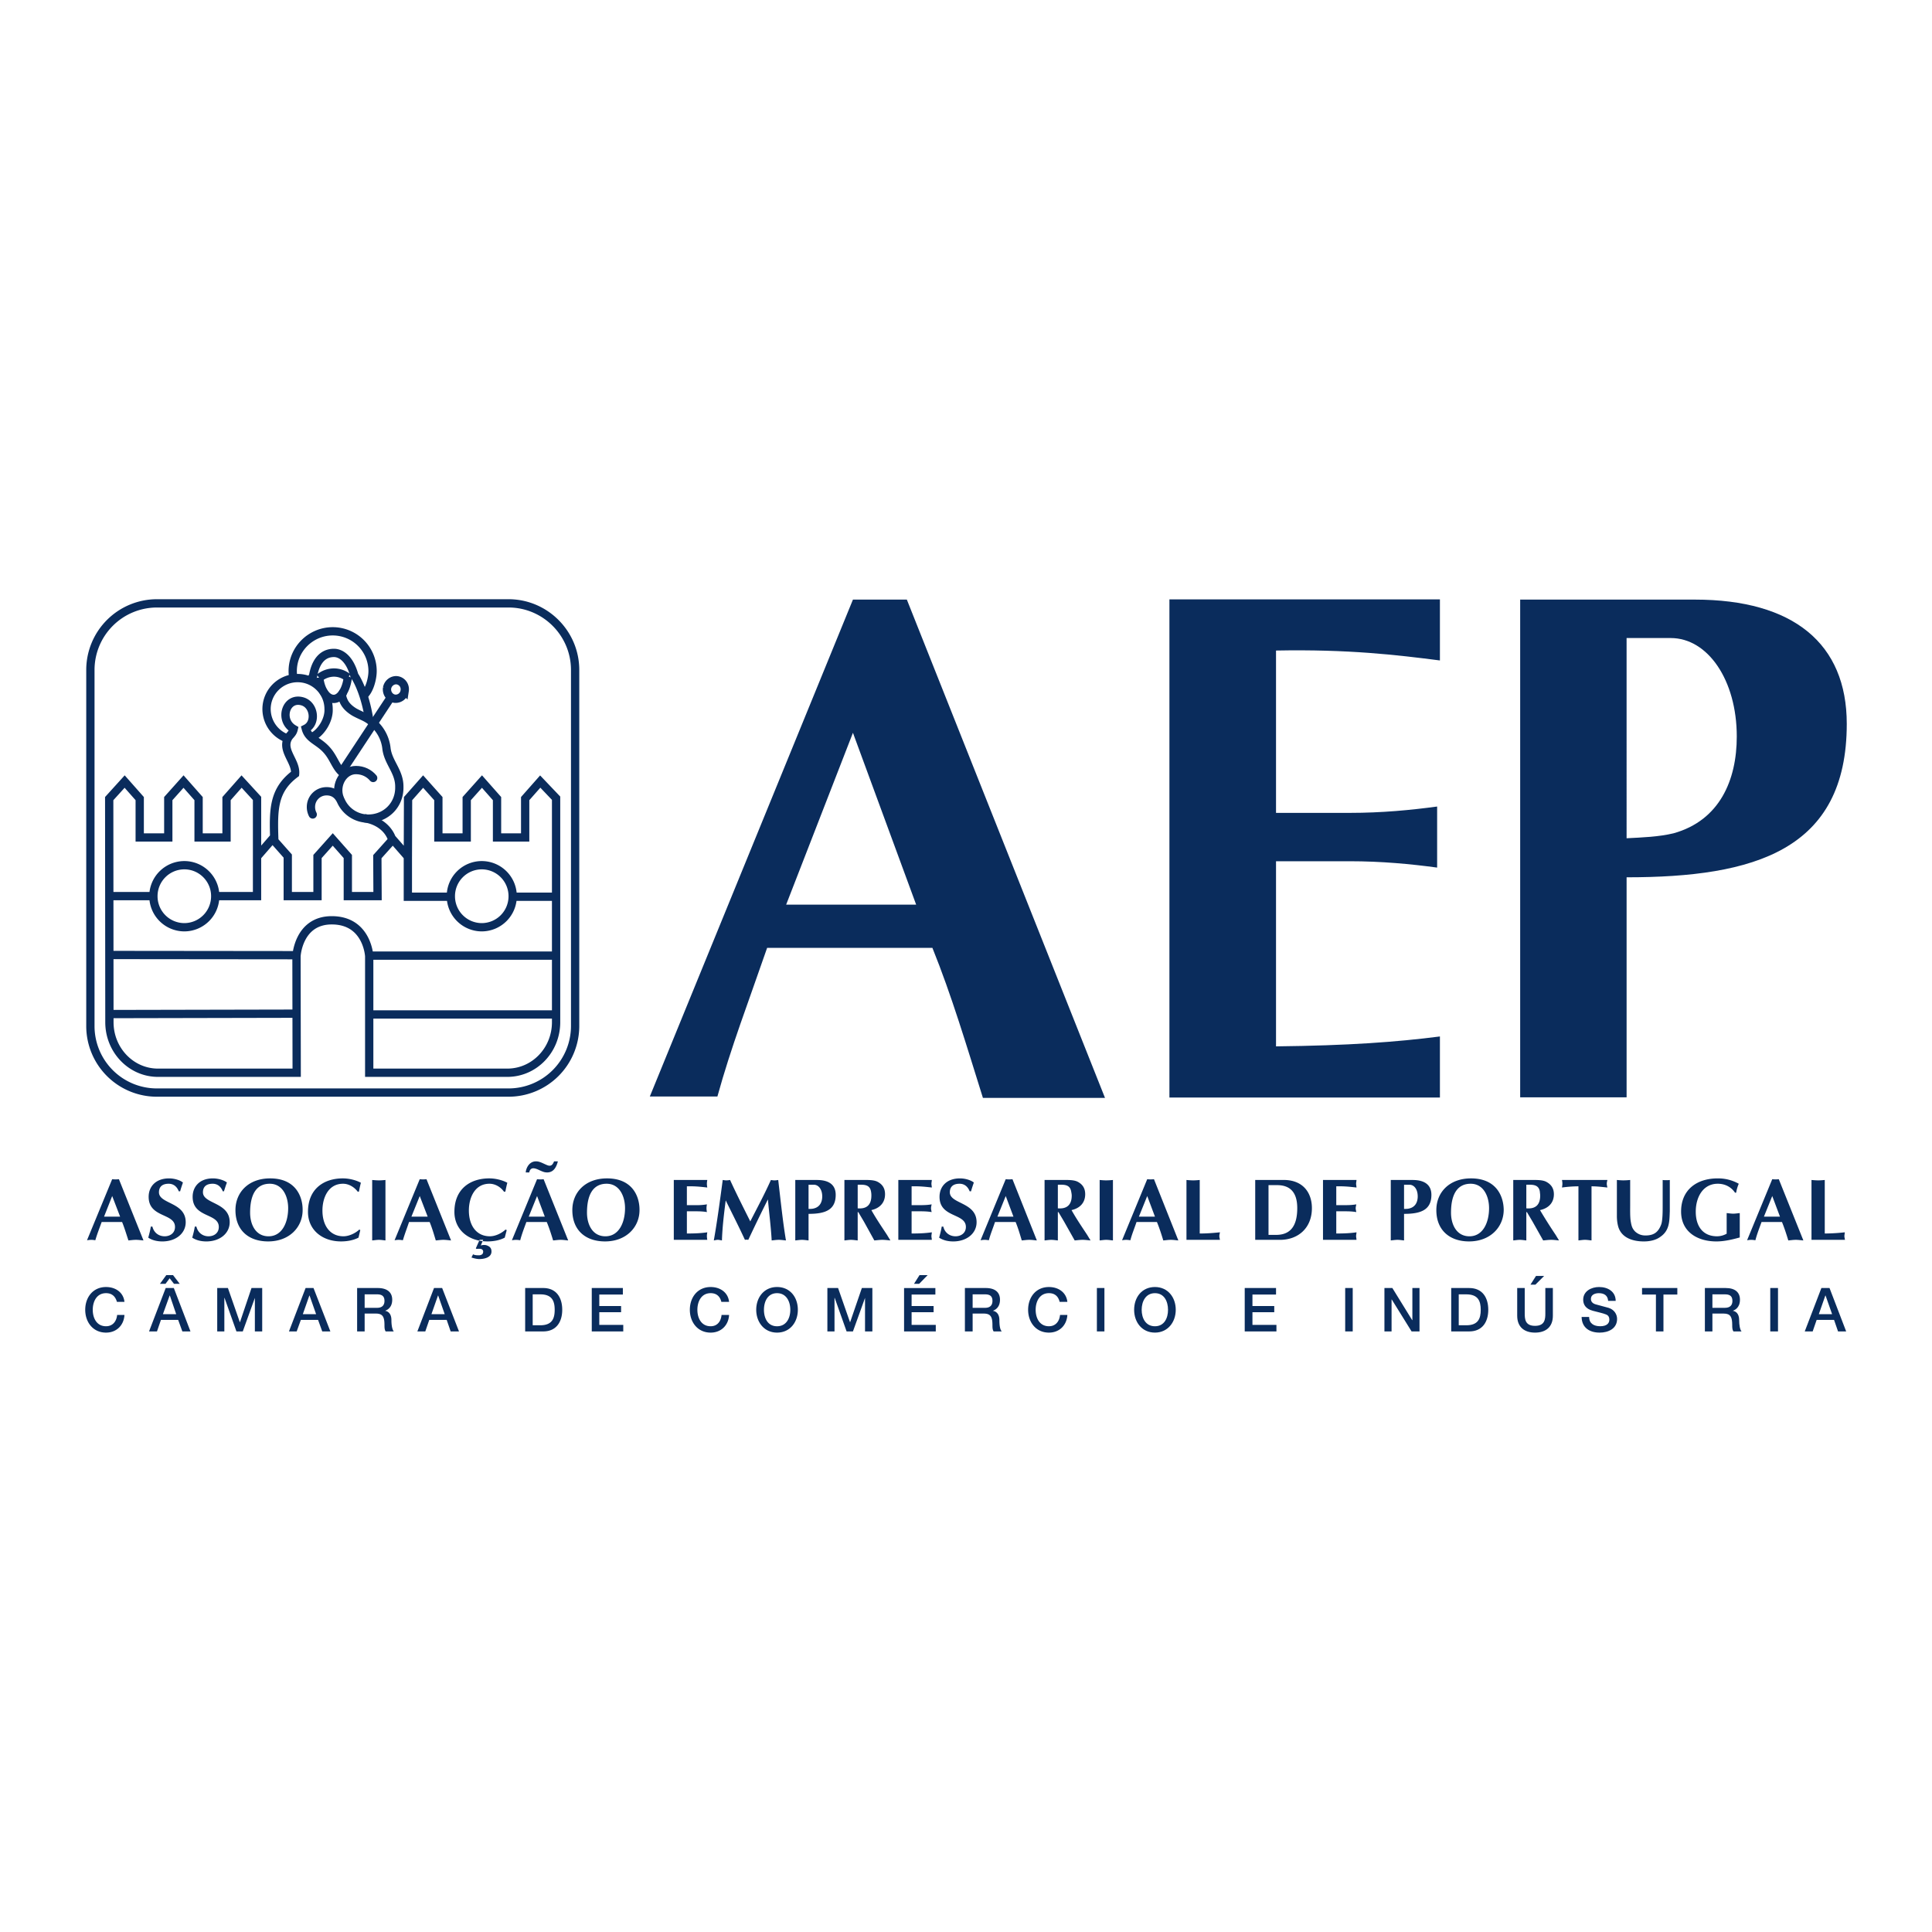
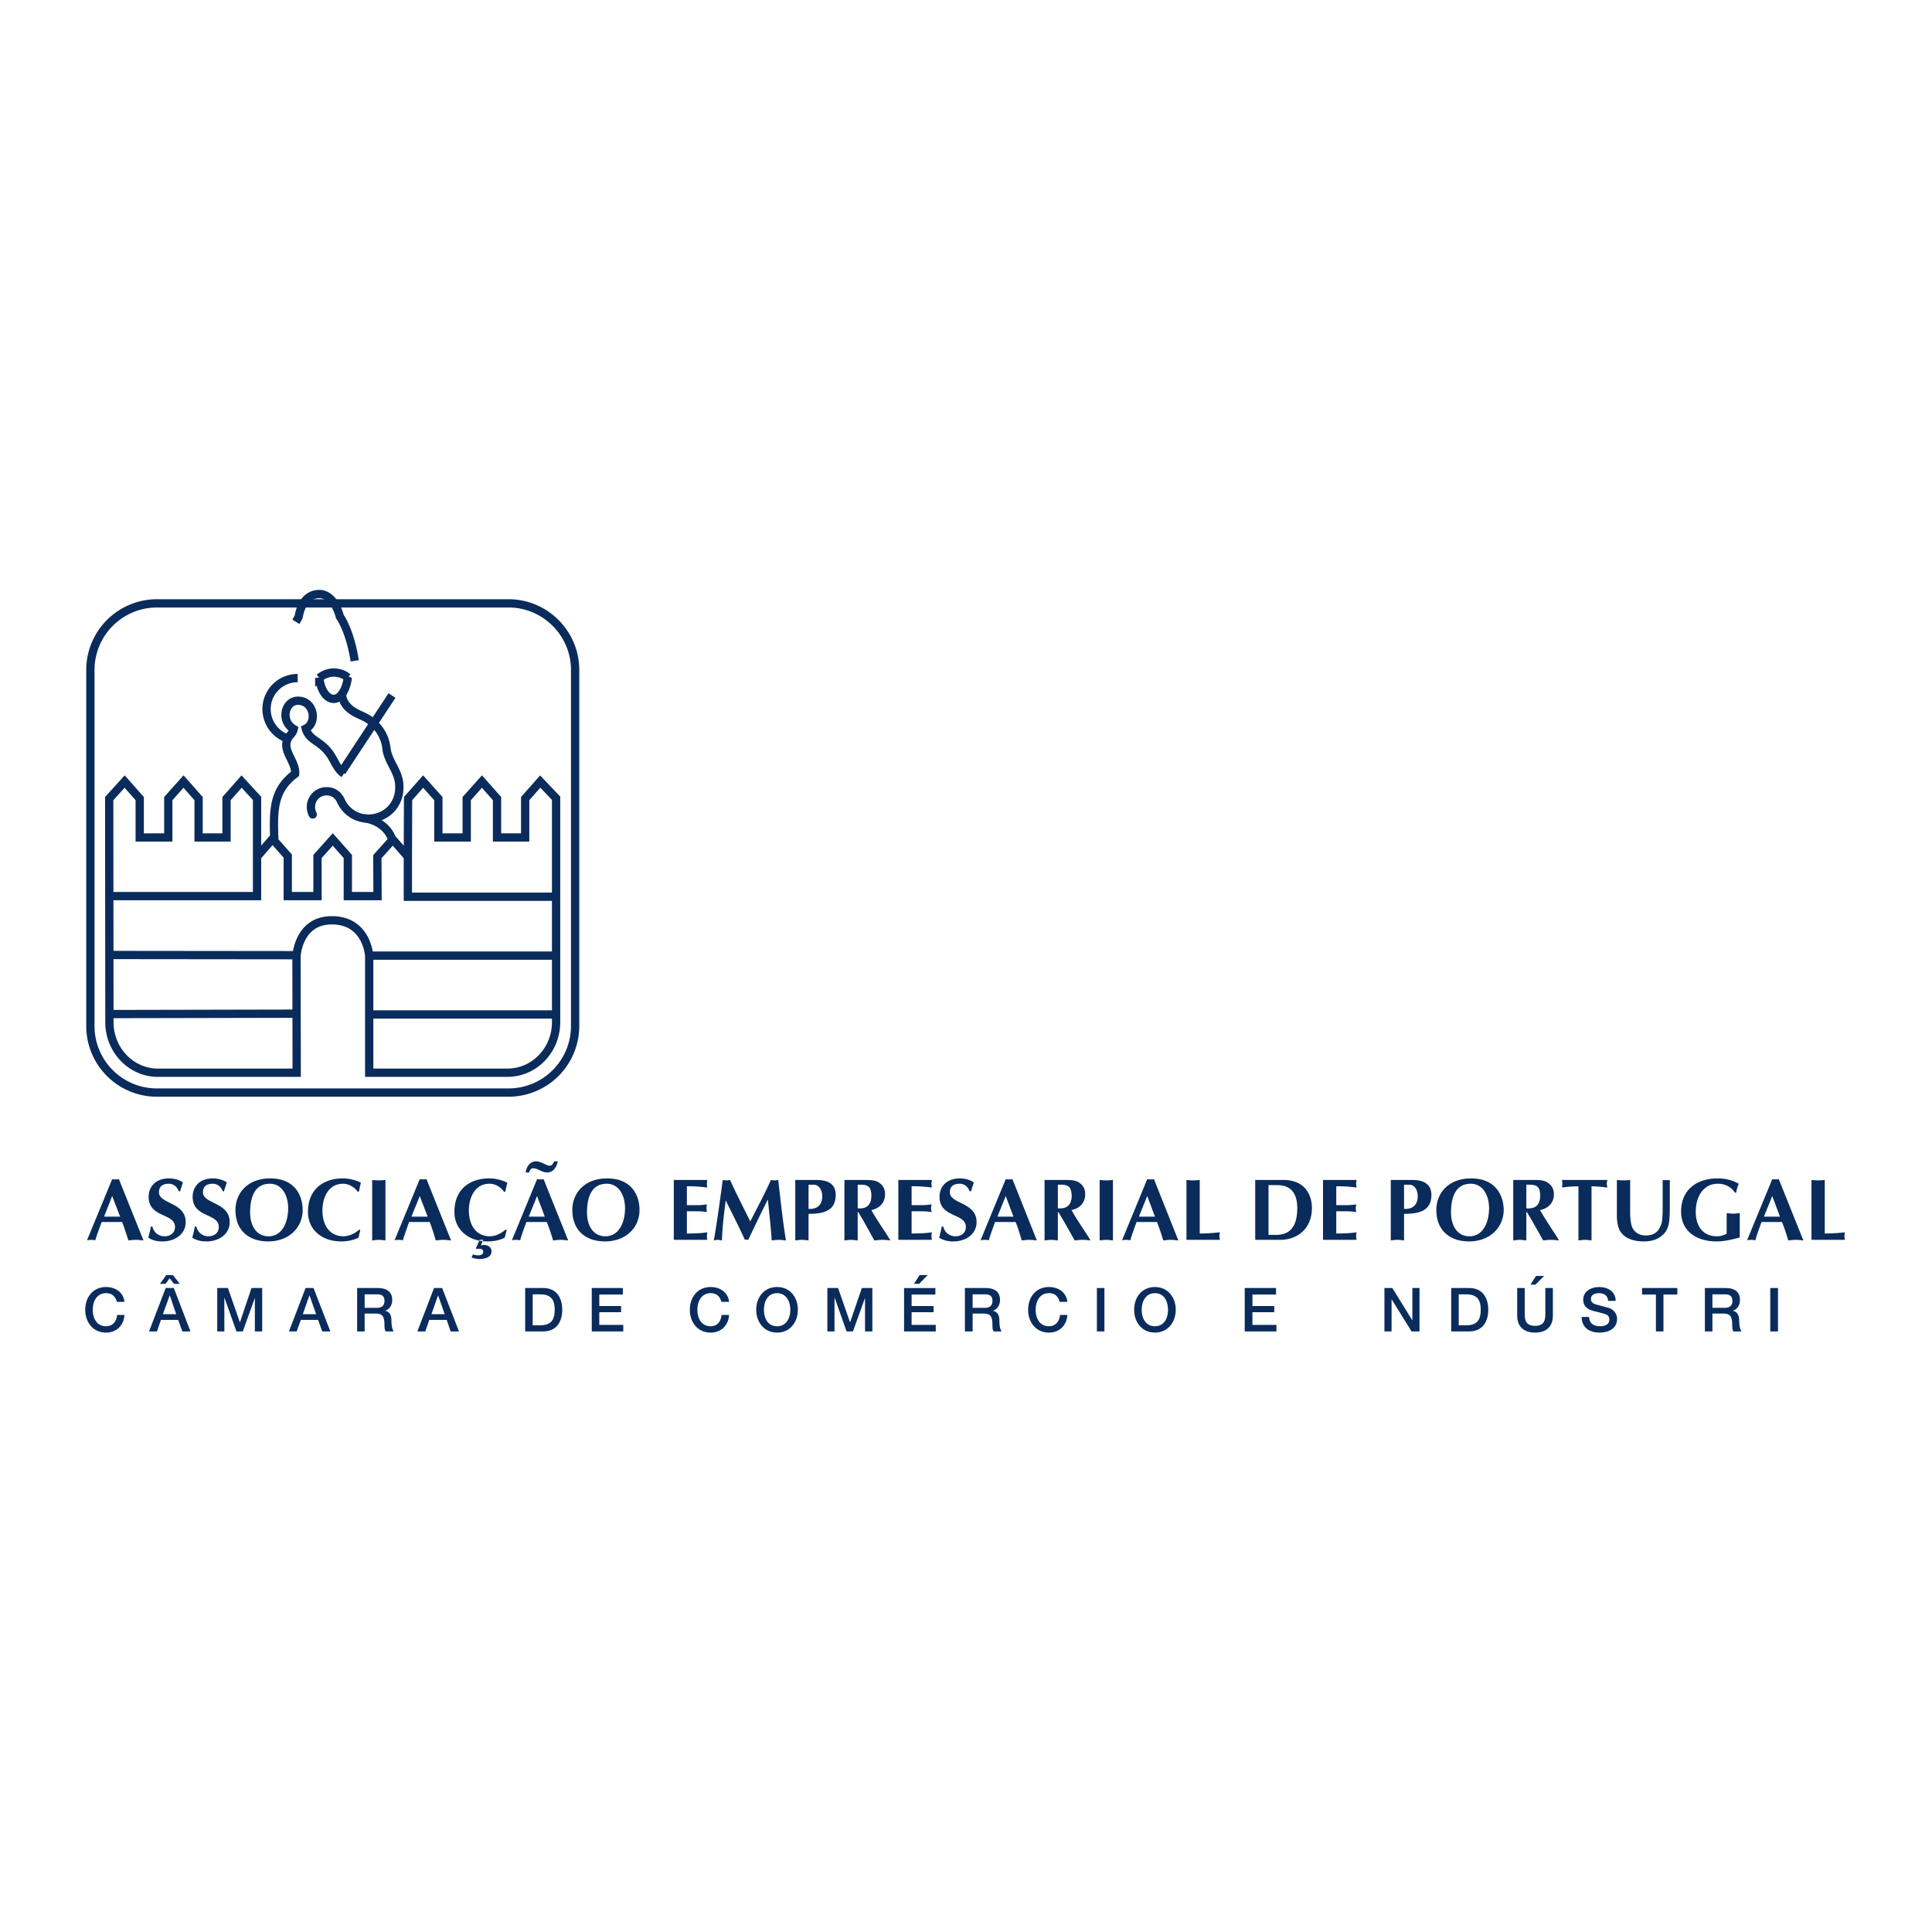
<svg xmlns="http://www.w3.org/2000/svg" width="2500" height="2500" viewBox="0 0 192.756 192.756">
  <path fill="#fff" d="M0 192.756h192.756V0H0v192.756z" />
  <path d="M15.661 60.197h35.074c3.658 0 6.645 2.987 6.645 6.645v35.518a6.646 6.646 0 0 1-6.645 6.646H15.661a6.634 6.634 0 0 1-6.643-6.646V66.842a6.646 6.646 0 0 1 6.643-6.645zm23.449 9.196l-5.022 7.614" fill="none" stroke="#0a2c5c" stroke-width=".827" stroke-miterlimit="2.613" />
-   <path d="M33.87 79.578c-.454-1.305.396-2.749 1.641-2.749.693 0 1.306.297 1.72.791" fill="none" stroke="#0a2c5c" stroke-width=".827" stroke-linecap="round" stroke-linejoin="round" stroke-miterlimit="2.613" />
  <path d="M25.645 85.471v3.936H10.876m29.816-3.936v3.995H55.48M29.877 95.3l-19.001-.02m25.703.06H55.48m-26.039 5.795l-18.565.039m25.861.039H55.48M36.362 81.635c1.265.197 2.353.929 2.748 2.076m-11.744.06c-.099-3.006-.099-4.925 2.076-6.566.118-1.305-1.522-2.433-.593-3.738.257-.296.375-.396.454-.732-1.502-.87-.791-3.282.91-2.748 1.166.375 1.364 2.175.296 2.709.277 1.048 1.266 1.206 2.076 2.116.772.85.93 1.839 1.721 2.373M29.6 107.027l-.02-11.628s.178-3.58 3.519-3.58c3.559 0 3.737 3.58 3.737 3.58v11.628h13.781c2.689 0 4.864-2.254 4.864-5.043V79.637l-1.582-1.661-1.503 1.701v3.876h-2.807v-3.876l-1.503-1.701-1.522 1.701v3.876h-2.828v-3.876l-1.521-1.701-1.503 1.701-.019 5.794-1.503-1.72-1.542 1.72.02 3.936h-2.966v-3.955l-1.503-1.701-1.522 1.701v3.955H28.71v-3.995l-1.522-1.72-1.543 1.779v-5.814l-1.542-1.681-1.502 1.701v3.876h-2.788v-3.876l-1.502-1.701-1.522 1.701v3.876H13.94v-3.876l-1.503-1.701-1.542 1.701.021 22.307c0 2.789 2.175 5.043 4.844 5.043H29.6zm5.101-39.433c-.139 1.186-.712 2.136-1.404 2.136-.712 0-1.305-.89-1.443-2.097a2.322 2.322 0 0 1 1.463-.534c.534 0 1.028.198 1.384.495z" fill="none" stroke="#0a2c5c" stroke-width=".827" stroke-miterlimit="2.613" />
  <path d="M31.201 81.259a1.63 1.63 0 0 1-.178-.751c0-.871.692-1.563 1.562-1.563.317 0 1.028.061 1.444.989a2.998 2.998 0 0 0 2.708 1.74c1.78 0 3.144-1.384 3.104-3.164.02-1.542-1.126-2.432-1.285-3.856a3.915 3.915 0 0 0-1.127-2.334c-.81-.791-1.146-.771-2.056-1.265-.534-.317-.93-.713-1.107-1.167-.138-.336-.178-.514-.059-.772" fill="none" stroke="#0a2c5c" stroke-width=".827" stroke-linecap="round" stroke-linejoin="round" stroke-miterlimit="2.613" />
-   <path d="M28.948 73.764a3.122 3.122 0 0 1-2.354-3.026 3.094 3.094 0 0 1 3.105-3.085c1.7 0 3.084 1.384 3.084 3.085.059 1.108-.771 2.393-1.641 2.789m-.178-5.617c.099-.158.178-.316.277-.494.217-1.266.85-2.275 2.076-2.275.751 0 1.601.653 2.036 2.255 0 0 .989 1.325 1.483 4.41" fill="none" stroke="#0a2c5c" stroke-width=".827" stroke-miterlimit="2.613" />
-   <path d="M44.981 89.407a3.088 3.088 0 0 1 3.084-3.085 3.089 3.089 0 0 1 3.085 3.085 3.093 3.093 0 0 1-3.085 3.105 3.093 3.093 0 0 1-3.084-3.105zM15.305 89.407a3.089 3.089 0 0 1 3.085-3.085c1.7 0 3.084 1.384 3.084 3.085a3.093 3.093 0 0 1-3.084 3.105 3.093 3.093 0 0 1-3.085-3.105z" fill-rule="evenodd" clip-rule="evenodd" fill="#fff" stroke="#0a2c5c" stroke-width=".827" stroke-miterlimit="2.613" />
-   <path d="M29.303 67.811a3.87 3.87 0 0 1-.099-.85c0-2.195 1.8-3.975 3.994-3.975a3.975 3.975 0 0 1 3.974 3.975c0 .751-.316 1.958-.889 2.413m2.333-.712c.079-.495.533-.851 1.008-.791.494.079.83.533.751 1.048a.91.91 0 0 1-1.008.791c-.475-.079-.811-.534-.751-1.048z" fill="none" stroke="#0a2c5c" stroke-width=".827" stroke-miterlimit="2.613" />
+   <path d="M28.948 73.764a3.122 3.122 0 0 1-2.354-3.026 3.094 3.094 0 0 1 3.105-3.085m-.178-5.617c.099-.158.178-.316.277-.494.217-1.266.85-2.275 2.076-2.275.751 0 1.601.653 2.036 2.255 0 0 .989 1.325 1.483 4.41" fill="none" stroke="#0a2c5c" stroke-width=".827" stroke-miterlimit="2.613" />
  <path d="M12.181 121.92c.237.574.415 1.186.633 1.838.237-.02.494-.059.751-.059s.495.039.75.059l-2.451-6.111c-.119.02-.218.02-.336.02-.119 0-.218 0-.336-.02l-2.511 6.092c.138-.02.296-.039.435-.039.138 0 .257.02.395.039.178-.613.395-1.166.633-1.818h2.037v-.001zm-1.799-.535l.811-2.057.791 2.057h-1.602zM17.974 118.854c.079-.297.178-.574.277-.871-.198-.178-.751-.414-1.384-.414-1.344 0-2.036.83-2.036 1.838 0 2.117 2.629 1.604 2.629 3.006 0 .613-.494.932-1.028.932-.613 0-1.087-.377-1.226-.969h-.158c-.059.375-.158.75-.257 1.105.415.277.929.377 1.404.377 1.364 0 2.333-.811 2.333-1.918 0-2.018-2.669-1.801-2.669-2.986 0-.494.276-.852.968-.852.495 0 .831.297 1.009.752h.138zM22.344 118.854c.099-.297.178-.574.296-.871-.197-.178-.771-.414-1.404-.414-1.323 0-2.016.83-2.016 1.838 0 2.117 2.61 1.604 2.61 3.006 0 .613-.476.932-1.028.932-.594 0-1.068-.377-1.207-.969h-.158c-.059.375-.158.75-.257 1.105.415.277.93.377 1.404.377 1.364 0 2.333-.811 2.333-1.918 0-2.018-2.669-1.801-2.669-2.986 0-.494.276-.852.969-.852.494 0 .83.297 1.008.752h.119zM30.193 120.693c0-1.365-.732-3.125-3.242-3.125-2.175 0-3.46 1.404-3.46 3.164 0 1.998 1.304 3.125 3.262 3.125 2.135 0 3.46-1.445 3.44-3.164zm-3.282-2.591c1.305 0 1.839 1.287 1.839 2.434 0 1.443-.613 2.809-1.958 2.809-1.324 0-1.838-1.227-1.838-2.355 0-1.978.731-2.888 1.957-2.888zM35.848 122.672c-.396.375-1.029.672-1.582.672-1.345 0-2.096-1.068-2.096-2.572 0-1.285.593-2.67 2.056-2.67.574 0 1.127.336 1.463.791h.119c.059-.295.119-.592.198-.889-.514-.277-1.206-.436-1.799-.436-1.898 0-3.48 1.047-3.48 3.342 0 1.801 1.423 2.947 3.302 2.947.573 0 1.206-.1 1.74-.377l.178-.75-.099-.058zM37.133 123.758c.237-.02.455-.059.672-.059.217 0 .435.039.652.059v-6.031c-.217.02-.435.039-.652.039-.217 0-.435-.02-.672-.039v6.031zM42.866 121.92c.238.574.416 1.186.613 1.838.257-.02.516-.059.752-.059.257 0 .514.039.771.059l-2.452-6.111c-.118.02-.217.02-.336.02s-.217 0-.336-.02l-2.511 6.092c.138-.02.277-.039.415-.039.138 0 .277.02.415.039.178-.613.396-1.166.613-1.818h2.056v-.001zm-1.819-.535l.831-2.057.791 2.057h-1.622zM47.038 125.459c.218.08.554.158.771.158.475 0 1.226-.139 1.226-.752 0-.316-.138-.514-.534-.633-.178-.039-.415-.02-.534.039l.238-.572h-.356l-.376.85.079.061c.099-.02.198-.02.297-.02.296 0 .435.197.316.473-.059.119-.237.178-.356.178-.217 0-.415 0-.613-.098l-.158.316zm3.4-2.787c-.395.375-1.008.672-1.562.672-1.344 0-2.096-1.068-2.096-2.572 0-1.285.593-2.67 2.056-2.67.574 0 1.127.336 1.444.791h.138c.059-.295.119-.592.198-.889-.514-.277-1.206-.436-1.799-.436-1.898 0-3.48 1.047-3.48 3.342 0 1.801 1.424 2.947 3.302 2.947.573 0 1.206-.1 1.72-.377l.197-.75-.118-.058zM55.283 115.867c-.099.219-.198.436-.455.436-.158 0-.375-.119-.515-.178-.257-.119-.534-.258-.83-.258-.771 0-1.027.83-1.027 1.107h.356c0-.119.098-.414.395-.414.237 0 .494.137.712.236.237.1.395.178.672.178.652 0 .929-.553 1.068-1.107h-.376zm-.732 6.053c.238.574.435 1.186.633 1.838.257-.02.494-.059.751-.059s.495.039.752.059l-2.452-6.111c-.099.02-.218.02-.316.02-.119 0-.238 0-.336-.02l-2.511 6.092c.138-.02.276-.039.415-.039.138 0 .277.02.415.039.158-.613.376-1.166.613-1.818h2.036v-.001zm-1.799-.535l.831-2.057.771 2.057h-1.602zM63.804 120.693c0-1.365-.731-3.125-3.242-3.125-2.175 0-3.46 1.404-3.46 3.164 0 1.998 1.305 3.125 3.262 3.125 2.135 0 3.46-1.445 3.44-3.164zm-3.283-2.591c1.305 0 1.839 1.287 1.839 2.434 0 1.443-.612 2.809-1.957 2.809-1.325 0-1.839-1.227-1.839-2.355 0-1.978.733-2.888 1.957-2.888zM67.225 117.727v5.973h3.341a2.54 2.54 0 0 1-.04-.377c0-.117.021-.256.04-.375-.534.078-1.127.119-2.036.119v-2.215h.929c.396 0 .751.02 1.068.078-.02-.137-.04-.256-.04-.395 0-.119.02-.238.04-.377a5.72 5.72 0 0 1-1.068.08h-.929v-1.879c.909-.02 1.502.061 2.036.119-.019-.119-.04-.258-.04-.377s.021-.256.04-.375h-3.341v.001zM74.856 121.859c-.692-1.385-1.384-2.748-2.017-4.133a2.17 2.17 0 0 1-.376.039c-.118 0-.237-.02-.356-.039-.296 2.215-.573 4.252-.889 6.031.138-.02.257-.059.395-.059s.277.039.415.059c.04-1.246.178-2.451.376-3.994.672 1.365 1.364 2.73 1.918 3.936a.948.948 0 0 1 .336 0 154.535 154.535 0 0 1 1.957-4.035c.119 1.346.297 2.689.376 4.094.237-.02.455-.059.712-.059.237 0 .474.039.712.059-.297-1.76-.495-3.678-.772-6.031-.118.02-.257.039-.375.039-.119 0-.238-.02-.355-.039-.672 1.502-1.424 2.886-2.057 4.132zM80.669 121.107c1.582 0 2.709-.336 2.709-1.896 0-.99-.652-1.484-1.878-1.484h-2.155v6.031c.217-.02.435-.059.672-.059.217 0 .435.039.652.059v-2.651zm0-2.906h.534c.455 0 .831.455.831 1.166 0 .535-.218 1.029-.791 1.188-.178.059-.376.059-.574.059v-2.413zM84.248 123.758c.217-.02.435-.059.652-.059.217 0 .454.039.672.059v-2.828h.059c.198.336.435.732.573.969l1.027 1.859c.277-.02.534-.059.792-.059.277 0 .554.039.811.059l-.336-.553c-.534-.811-1.086-1.623-1.562-2.473.81-.178 1.364-.713 1.364-1.582 0-.594-.257-.988-.751-1.246-.376-.197-1.008-.178-1.424-.178h-1.878v6.032h.001zm1.325-5.557c.533 0 1.186-.078 1.324.652.04.197.04.316.04.436 0 .908-.455 1.346-1.364 1.266v-2.354zM89.626 117.727v5.973h3.341c0-.119-.039-.258-.039-.377 0-.117.039-.256.039-.375-.534.078-1.127.119-2.016.119v-2.215h.909c.396 0 .751.02 1.088.078-.02-.137-.06-.256-.06-.395 0-.119.04-.238.06-.377-.336.061-.692.08-1.088.08h-.909v-1.879c.889-.02 1.482.061 2.016.119 0-.119-.039-.258-.039-.377s.039-.256.039-.375h-3.341v.001zM96.882 118.854c.079-.297.178-.574.277-.871-.198-.178-.751-.414-1.385-.414-1.345 0-2.037.83-2.037 1.838 0 2.117 2.63 1.604 2.63 3.006 0 .613-.494.932-1.028.932-.613 0-1.088-.377-1.226-.969h-.158c-.06.375-.158.75-.257 1.105.415.277.929.377 1.403.377 1.365 0 2.334-.811 2.334-1.918 0-2.018-2.67-1.801-2.67-2.986 0-.494.277-.852.969-.852.496 0 .831.297 1.008.752h.14zM101.329 121.92c.238.574.417 1.186.613 1.838.257-.02.495-.059.752-.059.258 0 .515.039.752.059l-2.433-6.111c-.118.02-.237.02-.336.02-.119 0-.217 0-.336-.02l-2.511 6.092c.138-.02.276-.039.415-.039s.276.02.415.039c.158-.613.396-1.166.612-1.818h2.057v-.001zm-1.817-.535l.83-2.057.771 2.057h-1.601zM104.217 123.758c.218-.02.435-.059.672-.059.218 0 .435.039.653.059v-2.828h.059c.198.336.436.732.574.969l1.047 1.859c.257-.02.514-.059.791-.059.257 0 .534.039.791.059l-.336-.553c-.534-.811-1.088-1.623-1.562-2.473.812-.178 1.364-.713 1.364-1.582 0-.594-.257-.988-.751-1.246-.376-.197-1.008-.178-1.424-.178h-1.878v6.032zm1.325-5.557c.533 0 1.186-.078 1.325.652.038.197.059.316.059.436 0 .908-.476 1.346-1.384 1.266v-2.354zM109.714 123.758c.217-.02.435-.059.652-.059.236 0 .454.039.672.059v-6.031a7.19 7.19 0 0 1-.672.039c-.218 0-.436-.02-.652-.039v6.031zM115.427 121.92c.238.574.436 1.186.633 1.838.257-.02.494-.059.752-.059.256 0 .494.039.751.059l-2.432-6.111c-.119.02-.237.02-.336.02-.119 0-.218 0-.336-.02l-2.511 6.092c.138-.02.276-.039.414-.039.139 0 .277.02.415.039.158-.613.396-1.166.613-1.818h2.037v-.001zm-1.799-.535l.831-2.057.771 2.057h-1.602zM119.697 117.727c-.217.02-.435.039-.651.039-.219 0-.455-.02-.672-.039v5.973h3.341c-.021-.119-.061-.258-.061-.377 0-.117.04-.256.061-.375-.613.061-1.246.119-2.018.119v-5.34zM125.233 117.727v5.973h2.471c1.801 0 3.185-1.168 3.185-3.164 0-1.424-.771-2.73-2.65-2.809h-3.006zm1.326.513h.851c1.244 0 2.017.652 2.017 2.295 0 2.057-.91 2.67-2.116 2.67h-.751v-4.965h-.001zM131.996 117.727v5.973h3.341c0-.119-.039-.258-.039-.377 0-.117.039-.256.039-.375-.534.078-1.127.119-2.017.119v-2.215h.909c.396 0 .751.02 1.088.078-.02-.137-.06-.256-.06-.395 0-.119.04-.238.06-.377-.337.061-.691.08-1.088.08h-.909v-1.879c.89-.02 1.482.061 2.017.119 0-.119-.039-.258-.039-.377s.039-.256.039-.375h-3.341v.001zM140.082 121.107c1.582 0 2.729-.336 2.729-1.896 0-.99-.672-1.484-1.878-1.484h-2.175v6.031c.217-.02.454-.059.672-.059s.435.039.652.059v-2.651zm0-2.906h.534c.475 0 .83.455.83 1.166 0 .535-.218 1.029-.791 1.188-.178.059-.376.059-.573.059v-2.413zM150.026 120.693c-.019-1.365-.751-3.125-3.262-3.125-2.175 0-3.46 1.404-3.46 3.164 0 1.998 1.325 3.125 3.262 3.125 2.137 0 3.46-1.445 3.46-3.164zm-3.3-2.591c1.305 0 1.838 1.287 1.838 2.434 0 1.443-.611 2.809-1.957 2.809-1.324 0-1.839-1.227-1.839-2.355 0-1.978.732-2.888 1.958-2.888zM150.976 123.758c.218-.02.436-.059.653-.059.217 0 .435.039.653.059v-2.828h.059c.197.336.435.732.573.969l1.048 1.859c.257-.02.534-.059.791-.059.277 0 .534.039.791.059l-.336-.553a52.198 52.198 0 0 1-1.562-2.473c.83-.178 1.385-.713 1.385-1.582 0-.594-.277-.988-.771-1.246-.376-.197-1.009-.178-1.424-.178h-1.859v6.032h-.001zm1.306-5.557c.532 0 1.205-.078 1.344.652.02.197.039.316.039.436 0 .908-.454 1.346-1.383 1.266v-2.354zM158.786 118.359c.533 0 1.048.061 1.582.119-.021-.119-.06-.258-.06-.377 0-.137.039-.256.06-.375h-4.528c.02.119.04.238.04.375 0 .119-.021.258-.04.377a12.53 12.53 0 0 1 1.641-.119v5.398c.219-.02.436-.059.653-.059.217 0 .436.039.652.059v-5.398zM161.316 121.307c0 .355.039.73.139 1.088.337 1.127 1.482 1.463 2.551 1.463.573 0 1.186-.119 1.641-.455.93-.633.91-1.543.949-2.551v-3.125c-.119.02-.237.02-.356.02-.118 0-.236 0-.355-.02v2.65c0 .436 0 1.443-.158 1.818-.297.771-.751 1.068-1.562 1.068-.396 0-.712-.119-1.009-.375-.316-.316-.376-.574-.454-1.01-.079-.455-.06-1.186-.06-1.66v-2.492a7.17 7.17 0 0 1-.672.039c-.218 0-.436-.02-.653-.039v3.581h-.001zM173.575 121.029c-.218.02-.436.059-.652.059-.219 0-.436-.039-.653-.059v2.057a1.95 1.95 0 0 1-.969.258c-1.344 0-2.115-.932-2.115-2.453 0-1.463.732-2.789 2.195-2.789.692 0 1.323.297 1.72.891h.118c.04-.297.139-.613.257-.891a4.213 4.213 0 0 0-2.115-.533c-2.037 0-3.638 1.107-3.638 3.303 0 2.057 1.661 2.986 3.519 2.986.771 0 1.543-.178 2.334-.396v-2.433h-.001zM177.787 121.92c.236.574.435 1.186.632 1.838.257-.02.494-.059.751-.059.258 0 .495.039.752.059l-2.452-6.111c-.099.02-.217.02-.316.02-.118 0-.236 0-.336-.02l-2.511 6.092c.138-.02.277-.039.415-.039.139 0 .277.02.415.039.158-.613.376-1.166.613-1.818h2.037v-.001zm-1.8-.535l.83-2.057.771 2.057h-1.601zM182.057 117.727c-.217.02-.435.039-.651.039-.238 0-.455-.02-.673-.039v5.973h3.342c-.021-.119-.06-.258-.06-.377 0-.117.039-.256.039-.375a18.93 18.93 0 0 1-1.997.119v-5.34zM12.417 129.889c-.098-.93-.87-1.482-1.838-1.482-1.305 0-2.076 1.027-2.076 2.273 0 1.227.771 2.275 2.076 2.275 1.048 0 1.779-.732 1.838-1.762h-.731c-.059.633-.435 1.127-1.107 1.127-.93 0-1.325-.811-1.325-1.641s.395-1.66 1.325-1.66c.633 0 .949.375 1.087.869h.751v.001zM16.926 127.535l.435.555h.574l-.672-.871h-.673l-.633.871h.554l.415-.555zm0 1.721h.02l.633 1.859h-1.325l.672-1.859zm-2.056 3.58h.791l.395-1.148h1.72l.417 1.148h.81l-1.66-4.33h-.811l-1.662 4.33zM21.672 132.836h.711v-3.344h.019l1.187 3.344h.633l1.206-3.344v3.344h.732v-4.33h-1.068l-1.147 3.4h-.02l-1.186-3.4h-1.067v4.33zM30.865 129.256h.02l.653 1.859h-1.325l.652-1.859zm-2.036 3.58h.771l.415-1.148h1.72l.415 1.148h.811l-1.682-4.33h-.79l-1.66 4.33zM36.381 129.137h1.226c.396 0 .752.1.752.654 0 .453-.258.691-.732.691h-1.246v-1.345zm-.751 3.699h.751v-1.781h1.127c.692 0 .851.357.851 1.148 0 .217 0 .455.118.633h.812c-.158-.178-.238-.633-.238-1.127 0-.693-.375-.891-.632-.93.138-.061.712-.258.712-1.107 0-.732-.495-1.166-1.444-1.166H35.63v4.33zM43.697 129.256h.02l.652 1.859h-1.324l.652-1.859zm-2.056 3.58h.791l.395-1.148h1.74l.396 1.148h.831l-1.681-4.33h-.811l-1.661 4.33zM53.147 129.137h.751c1.187 0 1.443.674 1.443 1.543 0 .871-.257 1.543-1.443 1.543h-.751v-3.086zm-.751 3.699h1.799c1.325 0 1.899-.971 1.899-2.156 0-1.207-.574-2.174-1.899-2.174h-1.799v4.33zM59.04 132.836h3.143v-.652h-2.392v-1.266h2.175v-.613h-2.175v-1.149h2.352v-.65H59.04v4.33zM72.741 129.889c-.099-.93-.87-1.482-1.839-1.482-1.305 0-2.076 1.027-2.076 2.273 0 1.227.771 2.275 2.076 2.275 1.048 0 1.78-.732 1.839-1.762h-.751c-.06.633-.415 1.127-1.088 1.127-.929 0-1.324-.811-1.324-1.641s.395-1.66 1.324-1.66c.633 0 .949.375 1.068.869h.771v.001zM77.525 128.406c-1.285 0-2.076 1.027-2.076 2.273 0 1.227.791 2.275 2.076 2.275 1.306 0 2.076-1.049 2.076-2.275.001-1.245-.77-2.273-2.076-2.273zm0 .614c.929 0 1.324.83 1.324 1.66s-.395 1.641-1.324 1.641c-.93 0-1.305-.811-1.305-1.641s.376-1.66 1.305-1.66zM82.548 132.836h.711v-3.344h.02l1.186 3.344h.633l1.206-3.344v3.344h.732v-4.33h-1.048l-1.167 3.4h-.019l-1.187-3.4h-1.067v4.33zM91.188 128.09h.514l.85-.871h-.811l-.553.871zm-.989 4.746h3.164v-.652h-2.412v-1.266h2.194v-.613h-2.194v-1.148h2.372v-.65h-3.124v4.329zM97.04 129.137h1.226c.396 0 .751.1.751.654 0 .453-.257.691-.73.691H97.04v-1.345zm-.771 3.699h.771v-1.781h1.106c.712 0 .87.357.87 1.148 0 .217 0 .455.119.633h.811c-.178-.178-.237-.633-.237-1.127 0-.693-.396-.891-.652-.93.138-.061.712-.258.712-1.107 0-.732-.475-1.166-1.424-1.166h-2.076v4.33zM106.491 129.889c-.1-.93-.87-1.482-1.84-1.482-1.305 0-2.075 1.027-2.075 2.273 0 1.227.771 2.275 2.075 2.275 1.049 0 1.779-.732 1.84-1.762h-.732c-.059.633-.436 1.127-1.107 1.127-.929 0-1.324-.811-1.324-1.641s.396-1.66 1.324-1.66c.634 0 .949.375 1.068.869h.771v.001z" fill-rule="evenodd" clip-rule="evenodd" fill="#0a2c5c" />
  <path fill="#0a2c5c" d="M109.437 132.836h.751v-4.332h-.751v4.332z" />
  <path d="M115.229 128.406c-1.305 0-2.076 1.027-2.076 2.273 0 1.227.771 2.275 2.076 2.275 1.285 0 2.076-1.049 2.076-2.275.001-1.245-.79-2.273-2.076-2.273zm0 .614c.93 0 1.305.83 1.305 1.66s-.375 1.641-1.305 1.641c-.929 0-1.324-.811-1.324-1.641s.396-1.66 1.324-1.66zM124.186 132.836h3.164v-.652h-2.393v-1.266h2.175v-.613h-2.175v-1.149h2.353v-.65h-3.124v4.33z" fill-rule="evenodd" clip-rule="evenodd" fill="#0a2c5c" />
-   <path fill="#0a2c5c" d="M134.21 132.836h.751v-4.332h-.751v4.332z" />
  <path fill-rule="evenodd" clip-rule="evenodd" fill="#0a2c5c" d="M138.125 132.836h.712v-3.186h.019l1.978 3.186h.791v-4.33h-.712v3.203h-.02l-1.977-3.203h-.791v4.33zM145.539 129.137h.752c1.186 0 1.442.674 1.442 1.543 0 .871-.257 1.543-1.442 1.543h-.752v-3.086zm-.751 3.699h1.799c1.324 0 1.898-.971 1.898-2.156 0-1.207-.574-2.174-1.898-2.174h-1.799v4.33zM152.696 128.168h.494l.87-.869h-.811l-.553.869zm-1.324 3.105c0 1.127.712 1.682 1.778 1.682 1.068 0 1.78-.555 1.78-1.682v-2.768h-.751v2.529c0 .574-.04 1.246-1.029 1.246-.987 0-1.027-.672-1.027-1.246v-2.529h-.751v2.768zM157.798 131.393c.019 1.088.81 1.562 1.799 1.562.87 0 1.74-.396 1.74-1.365 0-.455-.277-.93-.851-1.107-.218-.059-1.187-.316-1.246-.336-.315-.08-.514-.258-.514-.555 0-.436.436-.572.791-.572.515 0 .89.217.929.771h.751c0-.91-.751-1.385-1.659-1.385-.772 0-1.582.414-1.582 1.266 0 .455.217.908.969 1.107.593.158.988.236 1.285.355.178.059.355.197.355.533 0 .338-.236.652-.91.652-.612 0-1.106-.256-1.106-.928h-.751v.002zM163.827 129.156h1.385v3.68h.751v-3.68h1.384v-.65h-3.52v.65zM170.847 129.137h1.245c.396 0 .752.1.752.654 0 .453-.257.691-.752.691h-1.245v-1.345zm-.751 3.699h.751v-1.781h1.127c.692 0 .85.357.85 1.148 0 .217 0 .455.119.633h.811c-.158-.178-.237-.633-.237-1.127 0-.693-.376-.891-.633-.93.139-.061.712-.258.712-1.107 0-.732-.475-1.166-1.424-1.166h-2.075v4.33h-.001z" />
  <path fill="#0a2c5c" d="M176.62 132.836h.771v-4.332h-.771v4.332z" />
-   <path d="M182.115 129.256h.021l.653 1.859h-1.325l.651-1.859zm-2.055 3.58h.791l.396-1.148h1.738l.396 1.148h.811l-1.66-4.33h-.812l-1.66 4.33zM93.026 94.568c1.917 4.747 3.4 9.731 5.041 14.971h12.18L90.476 59.822h-5.378L64.832 109.4h6.743c1.344-4.885 3.104-9.453 4.962-14.833h16.489v.001zm-14.591-4.311l6.663-17.146 6.307 17.146h-12.97zM116.673 59.802V109.5h26.988v-6.092c-4.311.555-9.135.91-16.352.988v-18.47h7.355c3.183 0 6.09.277 8.719.633v-6.091c-2.629.356-5.536.633-8.719.633h-7.355V64.904c7.217-.138 12.041.435 16.352.989v-6.091h-26.988zM162.286 87.528c12.752 0 21.966-2.688 21.966-15.307 0-8.009-5.319-12.399-15.165-12.399h-17.419v49.659h10.618V87.528zm0-23.87h4.408c3.678 0 6.584 4.173 6.584 9.829 0 4.331-1.7 8.365-6.307 9.651-1.482.356-3.124.415-4.686.494V63.658h.001z" fill-rule="evenodd" clip-rule="evenodd" fill="#0a2c5c" />
</svg>